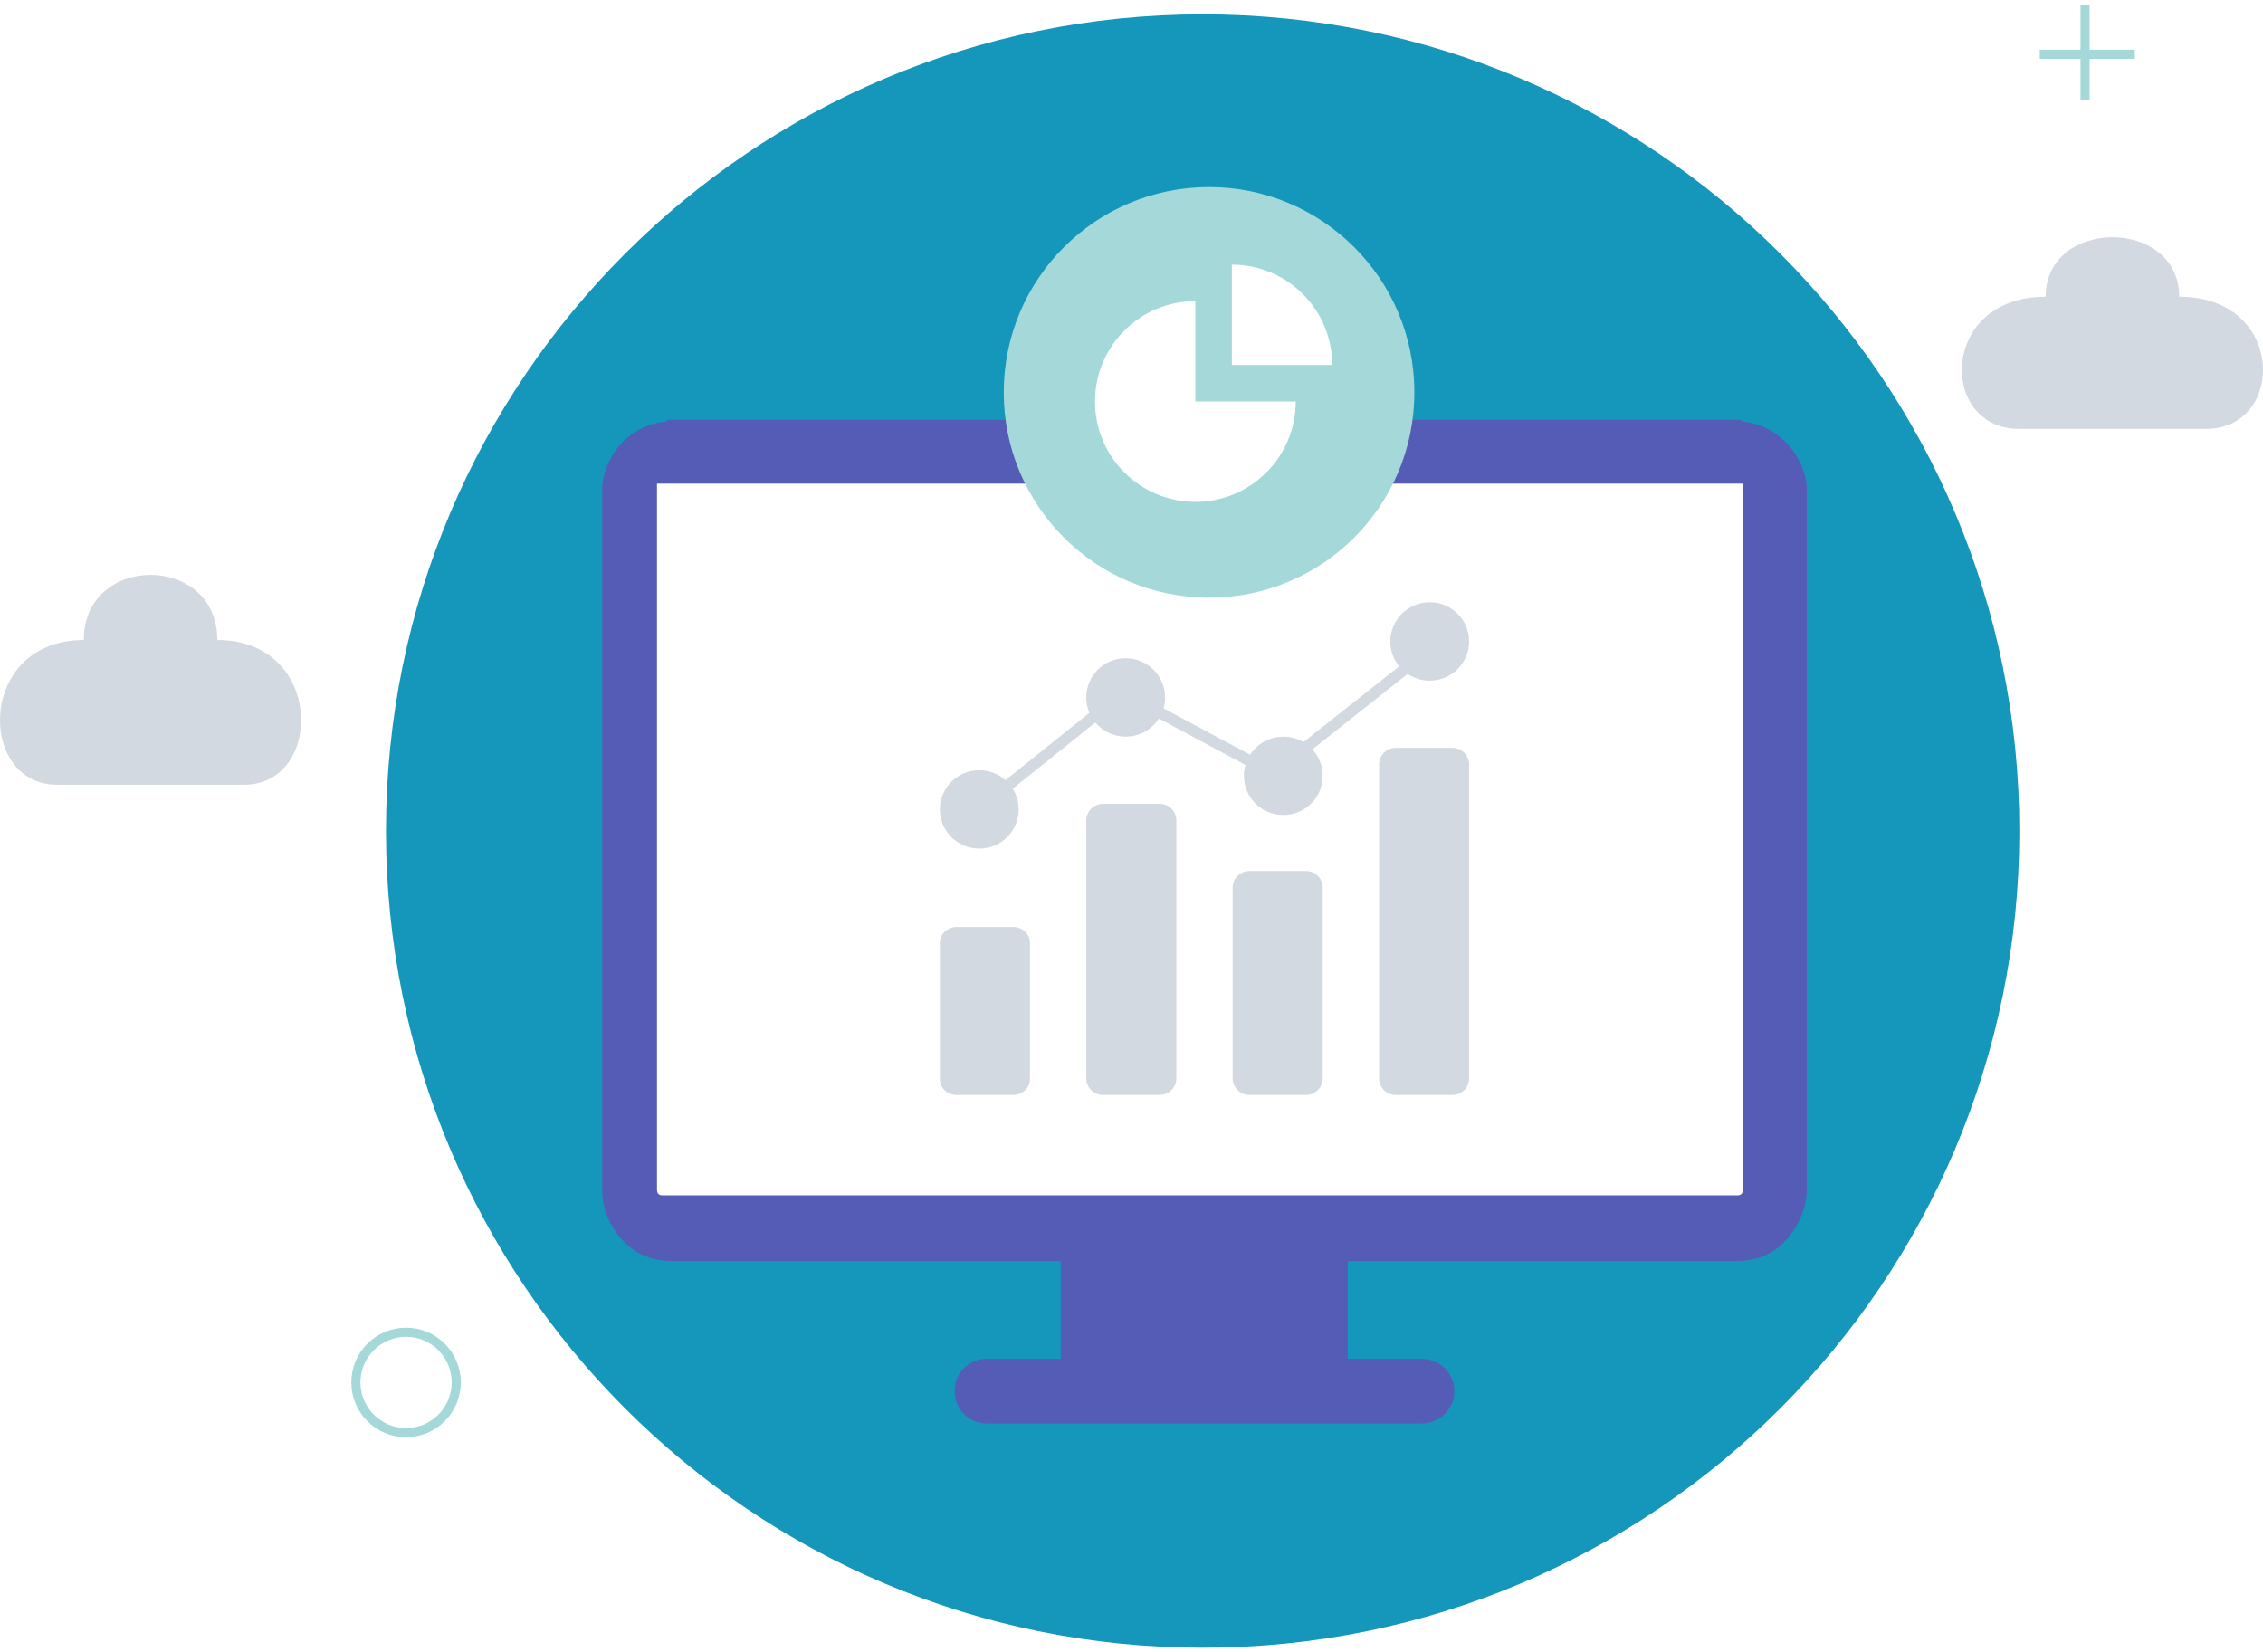
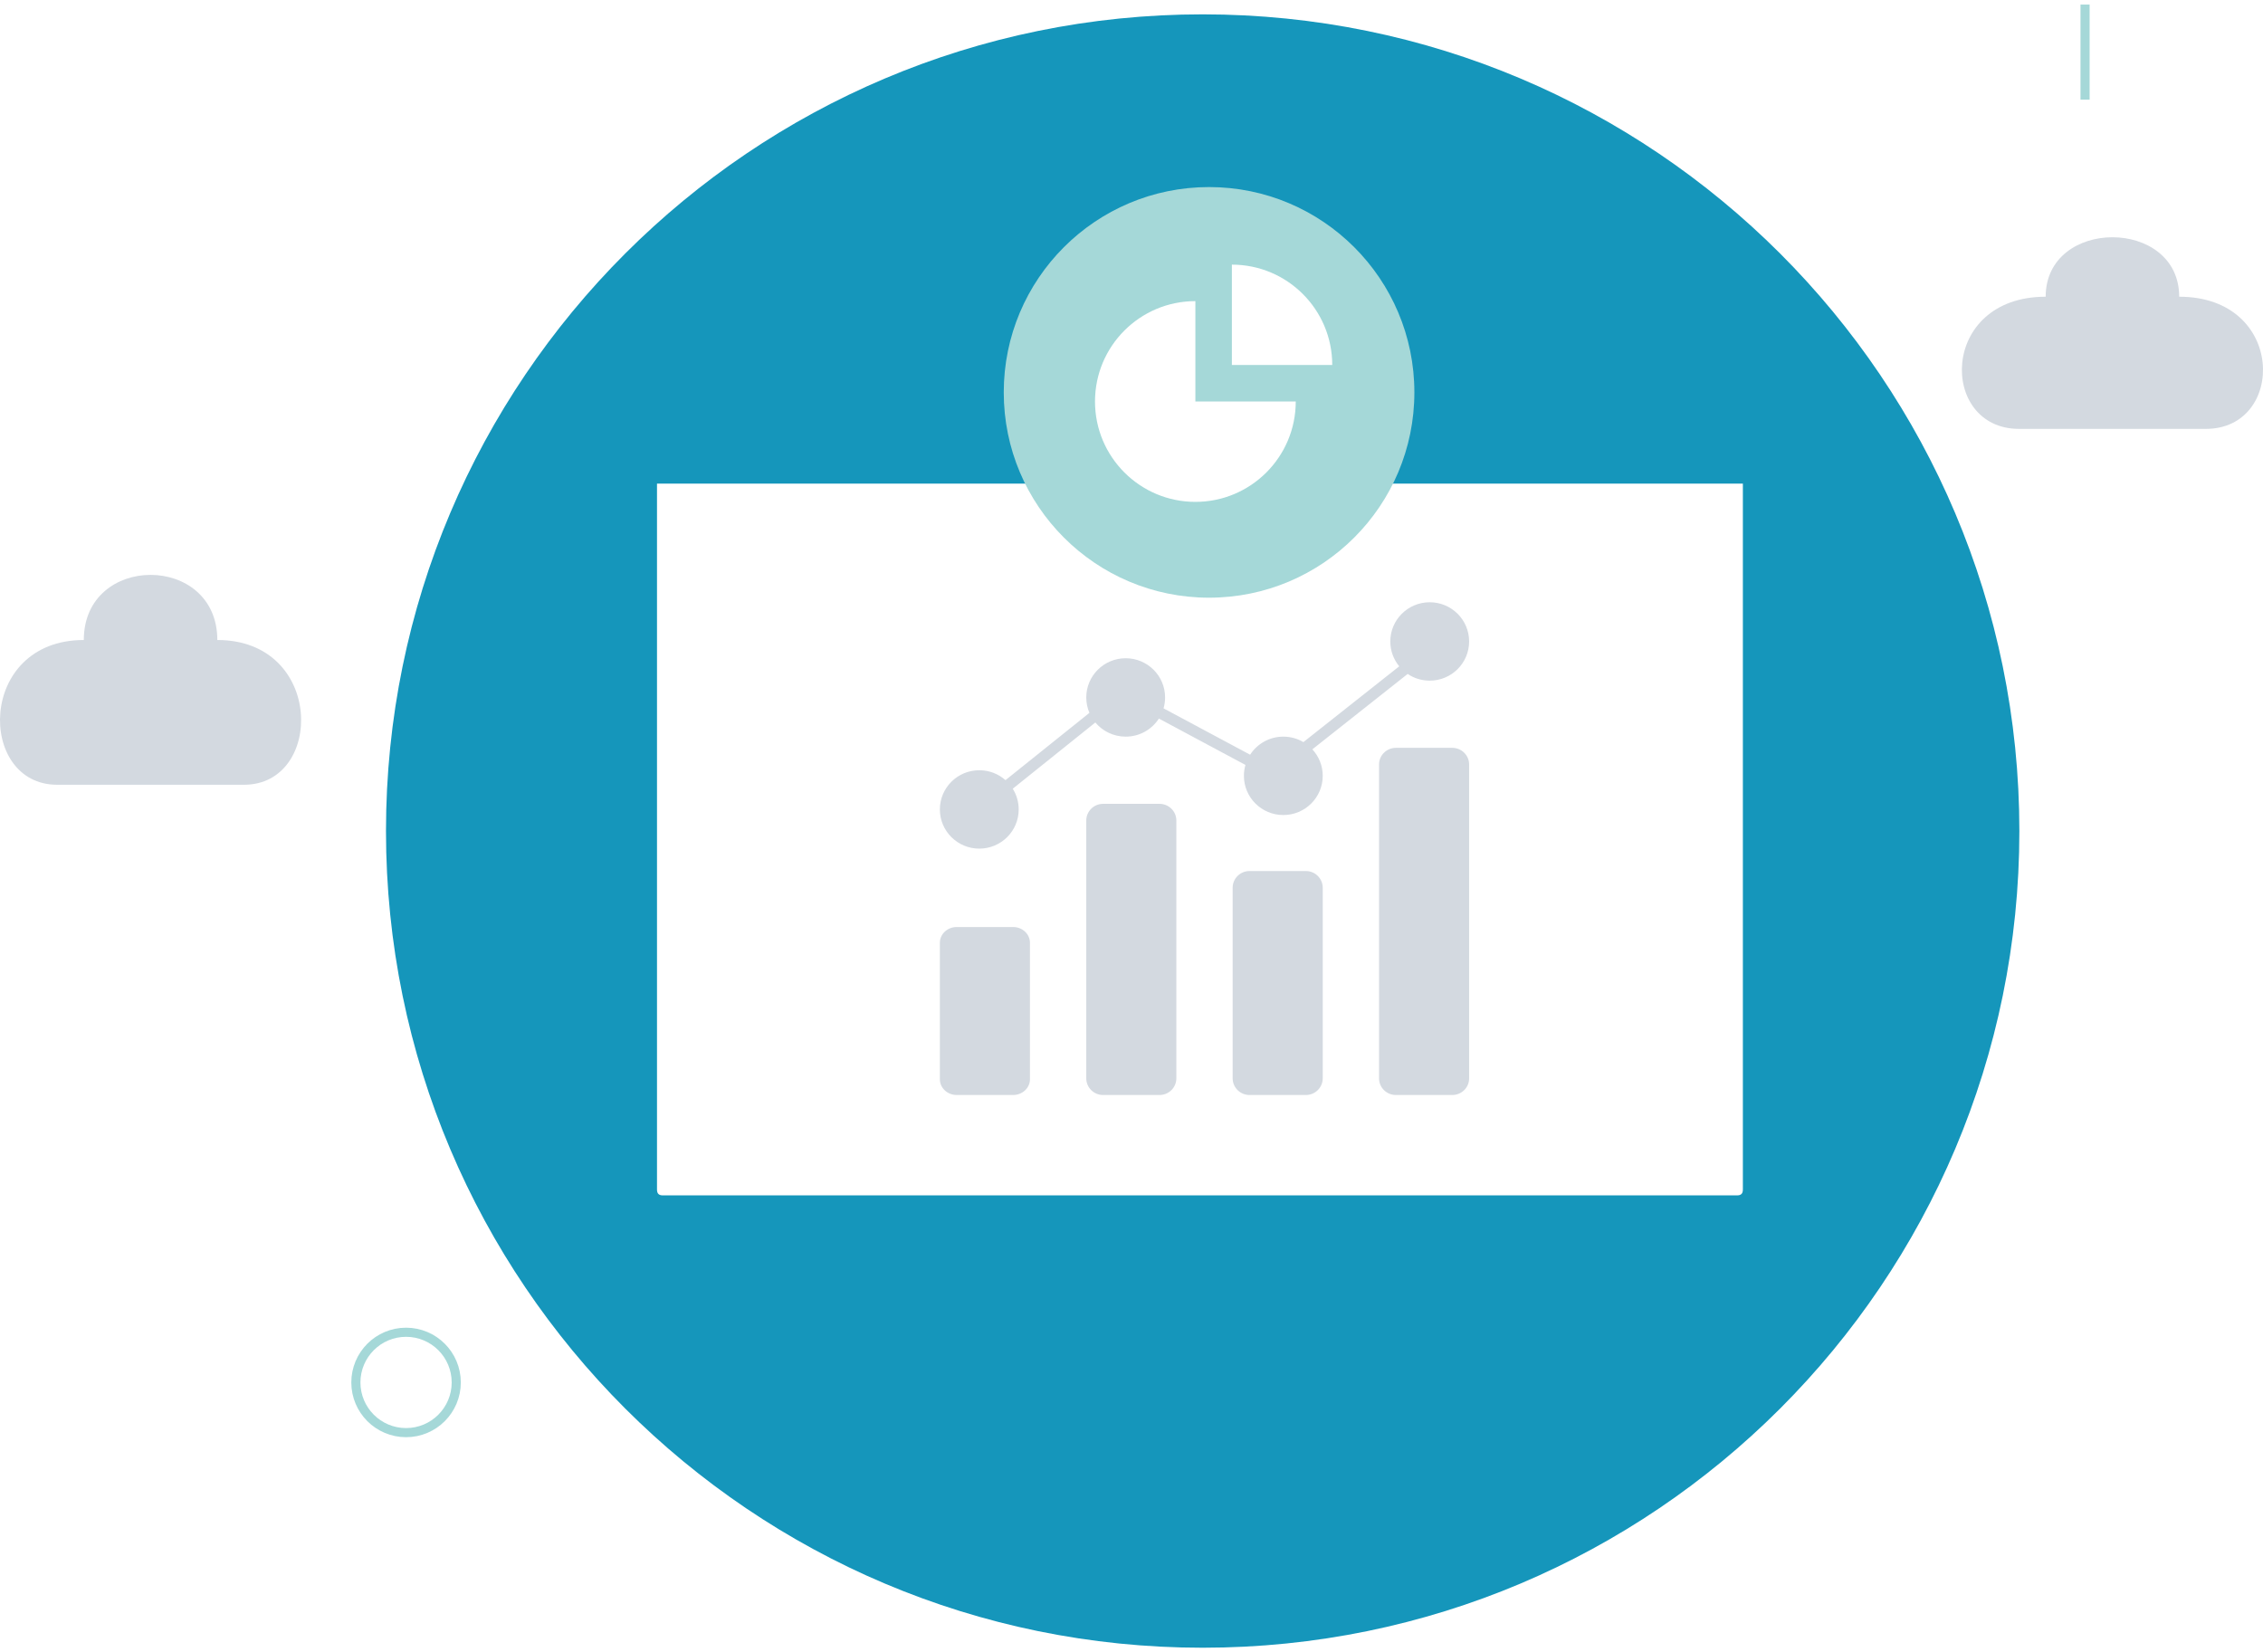
<svg xmlns="http://www.w3.org/2000/svg" width="248px" height="181px" viewBox="0 0 248 181" version="1.1">
  <title>daily</title>
  <desc>Created with Sketch.</desc>
  <defs>
    <filter x="-9.1_25" y="-8.8_25" width="118.2_25" height="117.6_25" filterUnits="objectBoundingBox" id="filter-1">
      <feOffset dx="0" dy="2" in="SourceAlpha" result="shadowOffsetOuter1" />
      <feGaussianBlur stdDeviation="2" in="shadowOffsetOuter1" result="shadowBlurOuter1" />
      <feColorMatrix values="0 0 0 0 0   0 0 0 0 0   0 0 0 0 0  0 0 0 0.1 0" type="matrix" in="shadowBlurOuter1" result="shadowMatrixOuter1" />
      <feMerge>
        <feMergeNode in="shadowMatrixOuter1" />
        <feMergeNode in="SourceGraphic" />
      </feMerge>
    </filter>
  </defs>
  <g id="Consultants-page" stroke="none" stroke-width="1" fill="none" fill-rule="evenodd">
    <g id="Political-Consultants_draft_02" transform="translate(-715, -915)">
      <g id="daily" transform="translate(725, 916)">
        <g id="Group-Copy-3">
          <g id="Group-2" transform="translate(32, 0)">
            <g id="Page-1-Copy" transform="translate(0.3, 0.572)">
              <path d="M179,89.5 C179,40.071 138.929,0 89.5,0 C40.071,0 0,40.071 0,89.5 C0,138.929 40.071,179 89.5,179 C138.929,179 179,138.929 179,89.5 Z" id="Fill-1" fill="#1596BB" />
              <g id="Group-25" filter="url(#filter-1)" transform="translate(23.7, 16.428)">
                <g id="computer-screen" transform="translate(0, 26)">
-                   <path d="M124.832,0.193 L124.832,0 L124.185,0 L7.75,0 L7.103,0 L7.103,0.193 C3.294,0.454 0.452,3.48 0,7.153 L0,7.799 L0,84.402 C0,85.887 0.387,87.139 1.033,88.267 C2.52,90.881 4.715,92.201 7.75,92.201 L50.243,92.201 L50.243,102.903 L42.17,102.903 C40.169,102.903 38.619,104.457 38.619,106.451 C38.619,108.446 40.169,110 42.17,110 L89.765,110 C91.767,110 93.382,108.446 93.382,106.451 C93.382,104.457 91.767,102.903 89.765,102.903 L81.693,102.903 L81.693,92.201 L124.185,92.201 C127.222,92.201 129.436,90.881 130.902,88.267 C131.567,87.084 132,85.819 132,84.402 L132,7.799 L132,7.153 C131.548,3.48 128.513,0.454 124.832,0.193 Z" id="Shape" fill="#555CB6" />
                  <path d="M125,7.647 L125,84.353 C125,84.807 124.805,85 124.347,85 L6.653,85 C6.196,85 6,84.807 6,84.353 L6,7.647 L6,7 L125,7 L125,7.647 L125,7.647 Z" id="Path" fill="#FFFFFF" />
                </g>
                <g id="metrics-2" transform="translate(37, 46)" fill="#D3D9E0">
                  <g id="metrics">
                    <path d="M8.023,35.591 L1.849,35.591 C0.828,35.591 0,36.363 0,37.316 L0,52.276 C0,53.228 0.828,54 1.849,54 L8.023,54 C9.044,54 9.872,53.228 9.872,52.276 L9.872,37.316 C9.872,36.363 9.044,35.591 8.023,35.591 Z" id="Path" />
                    <path d="M24.066,22.091 L17.891,22.091 C16.87,22.091 16.043,22.909 16.043,23.917 L16.043,52.174 C16.043,53.183 16.87,54 17.891,54 L24.066,54 C25.087,54 25.915,53.183 25.915,52.174 L25.915,23.917 C25.915,22.909 25.087,22.091 24.066,22.091 Z" id="Path" />
                    <path d="M40.108,29.455 L33.934,29.455 C32.913,29.455 32.085,30.275 32.085,31.287 L32.085,52.168 C32.085,53.18 32.913,54 33.934,54 L40.108,54 C41.129,54 41.957,53.18 41.957,52.168 L41.957,31.287 C41.957,30.275 41.129,29.455 40.108,29.455 Z" id="Path" />
                    <path d="M56.151,15.955 L49.977,15.955 C48.956,15.955 48.128,16.771 48.128,17.777 L48.128,52.178 C48.128,53.184 48.956,54 49.977,54 L56.151,54 C57.172,54 58,53.184 58,52.178 L58,17.777 C58,16.771 57.172,15.955 56.151,15.955 L56.151,15.955 Z" id="Path" />
                    <path d="M39.839,15.326 L50.341,7.019 C49.729,6.277 49.362,5.329 49.362,4.295 C49.362,1.923 51.296,0 53.681,0 C56.067,0 58,1.923 58,4.295 C58,6.668 56.067,8.591 53.681,8.591 C52.786,8.591 51.954,8.32 51.264,7.856 L40.82,16.118 C41.526,16.883 41.957,17.903 41.957,19.023 C41.957,21.395 40.024,23.318 37.638,23.318 C35.253,23.318 33.319,21.395 33.319,19.023 C33.319,18.608 33.378,18.207 33.488,17.828 L24.001,12.747 C23.233,13.938 21.89,14.727 20.362,14.727 C19.025,14.727 17.83,14.124 17.038,13.175 L7.986,20.434 C8.399,21.092 8.638,21.871 8.638,22.704 C8.638,25.077 6.704,27 4.319,27 C1.934,27 0,25.077 0,22.704 C0,20.332 1.934,18.409 4.319,18.409 C5.421,18.409 6.427,18.82 7.19,19.495 L16.389,12.12 C16.166,11.602 16.043,11.031 16.043,10.432 C16.043,8.059 17.976,6.136 20.362,6.136 C22.747,6.136 24.681,8.059 24.681,10.432 C24.681,10.846 24.622,11.247 24.512,11.627 L34,16.708 C34.767,15.517 36.11,14.727 37.638,14.727 C38.442,14.727 39.195,14.946 39.839,15.326 Z" id="Combined-Shape" />
                  </g>
                </g>
                <g id="Group-7" transform="translate(44, 0)">
                  <circle id="Oval-Copy-2" fill="#A5D8D8" cx="22.5" cy="23" r="22.5" />
                  <g id="Group-24" transform="translate(10, 9)" fill="#FFFFFF">
                    <path d="M15,0 C21.075,1.56319402e-14 26,4.925 26,11 L15,11 L15,0 Z" id="Path" />
                    <path d="M11,4 L11,15 L22,15 C22,21.075 17.075,26 11,26 C4.925,26 0,21.075 0,15 C0,8.925 4.925,4 11,4 Z" id="Path" />
                  </g>
                </g>
              </g>
            </g>
            <g id="Page-1-Copy-2" transform="translate(76.543, 29.665)">
              <polygon id="Clip-2" points="10.568 7.767 10.568 8.81620854e-05 0 8.81620854e-05 0 7.767 0 15.534 10.568 15.534" />
            </g>
          </g>
          <g id="Group-5" transform="translate(0, 62)">
            <polygon id="Clip-4" points="0 0 33 0 33 23 0 23" />
            <path d="M-3.742,23 C-12.521,23 -12.521,7.138 -0.816,7.138 C-0.816,-2.379 13.816,-2.379 13.816,7.138 C25.521,7.138 25.521,23 16.742,23 L-3.742,23 Z" id="Fill-3" fill="#D3D9E0" />
          </g>
          <g id="Group-4" transform="translate(214, 0)" stroke="#A5D8D8" stroke-linecap="square">
            <path d="M4.5,0 L4.5,9.419" id="Line-4" />
-             <path d="M4.741,0.241 L4.741,9.659" id="Line-4" transform="translate(4.741, 4.95) rotate(-270) translate(-4.741, -4.95) " />
          </g>
          <circle id="Oval" stroke="#A5D8D8" cx="34.5" cy="150.5" r="5.5" />
          <path d="M211.258,46 C202.479,46 202.479,31.517 214.184,31.517 C214.184,22.828 228.816,22.828 228.816,31.517 C240.521,31.517 240.521,46 231.742,46 L211.258,46 Z" id="Fill-1" fill="#D3D9E0" />
        </g>
      </g>
    </g>
  </g>
</svg>